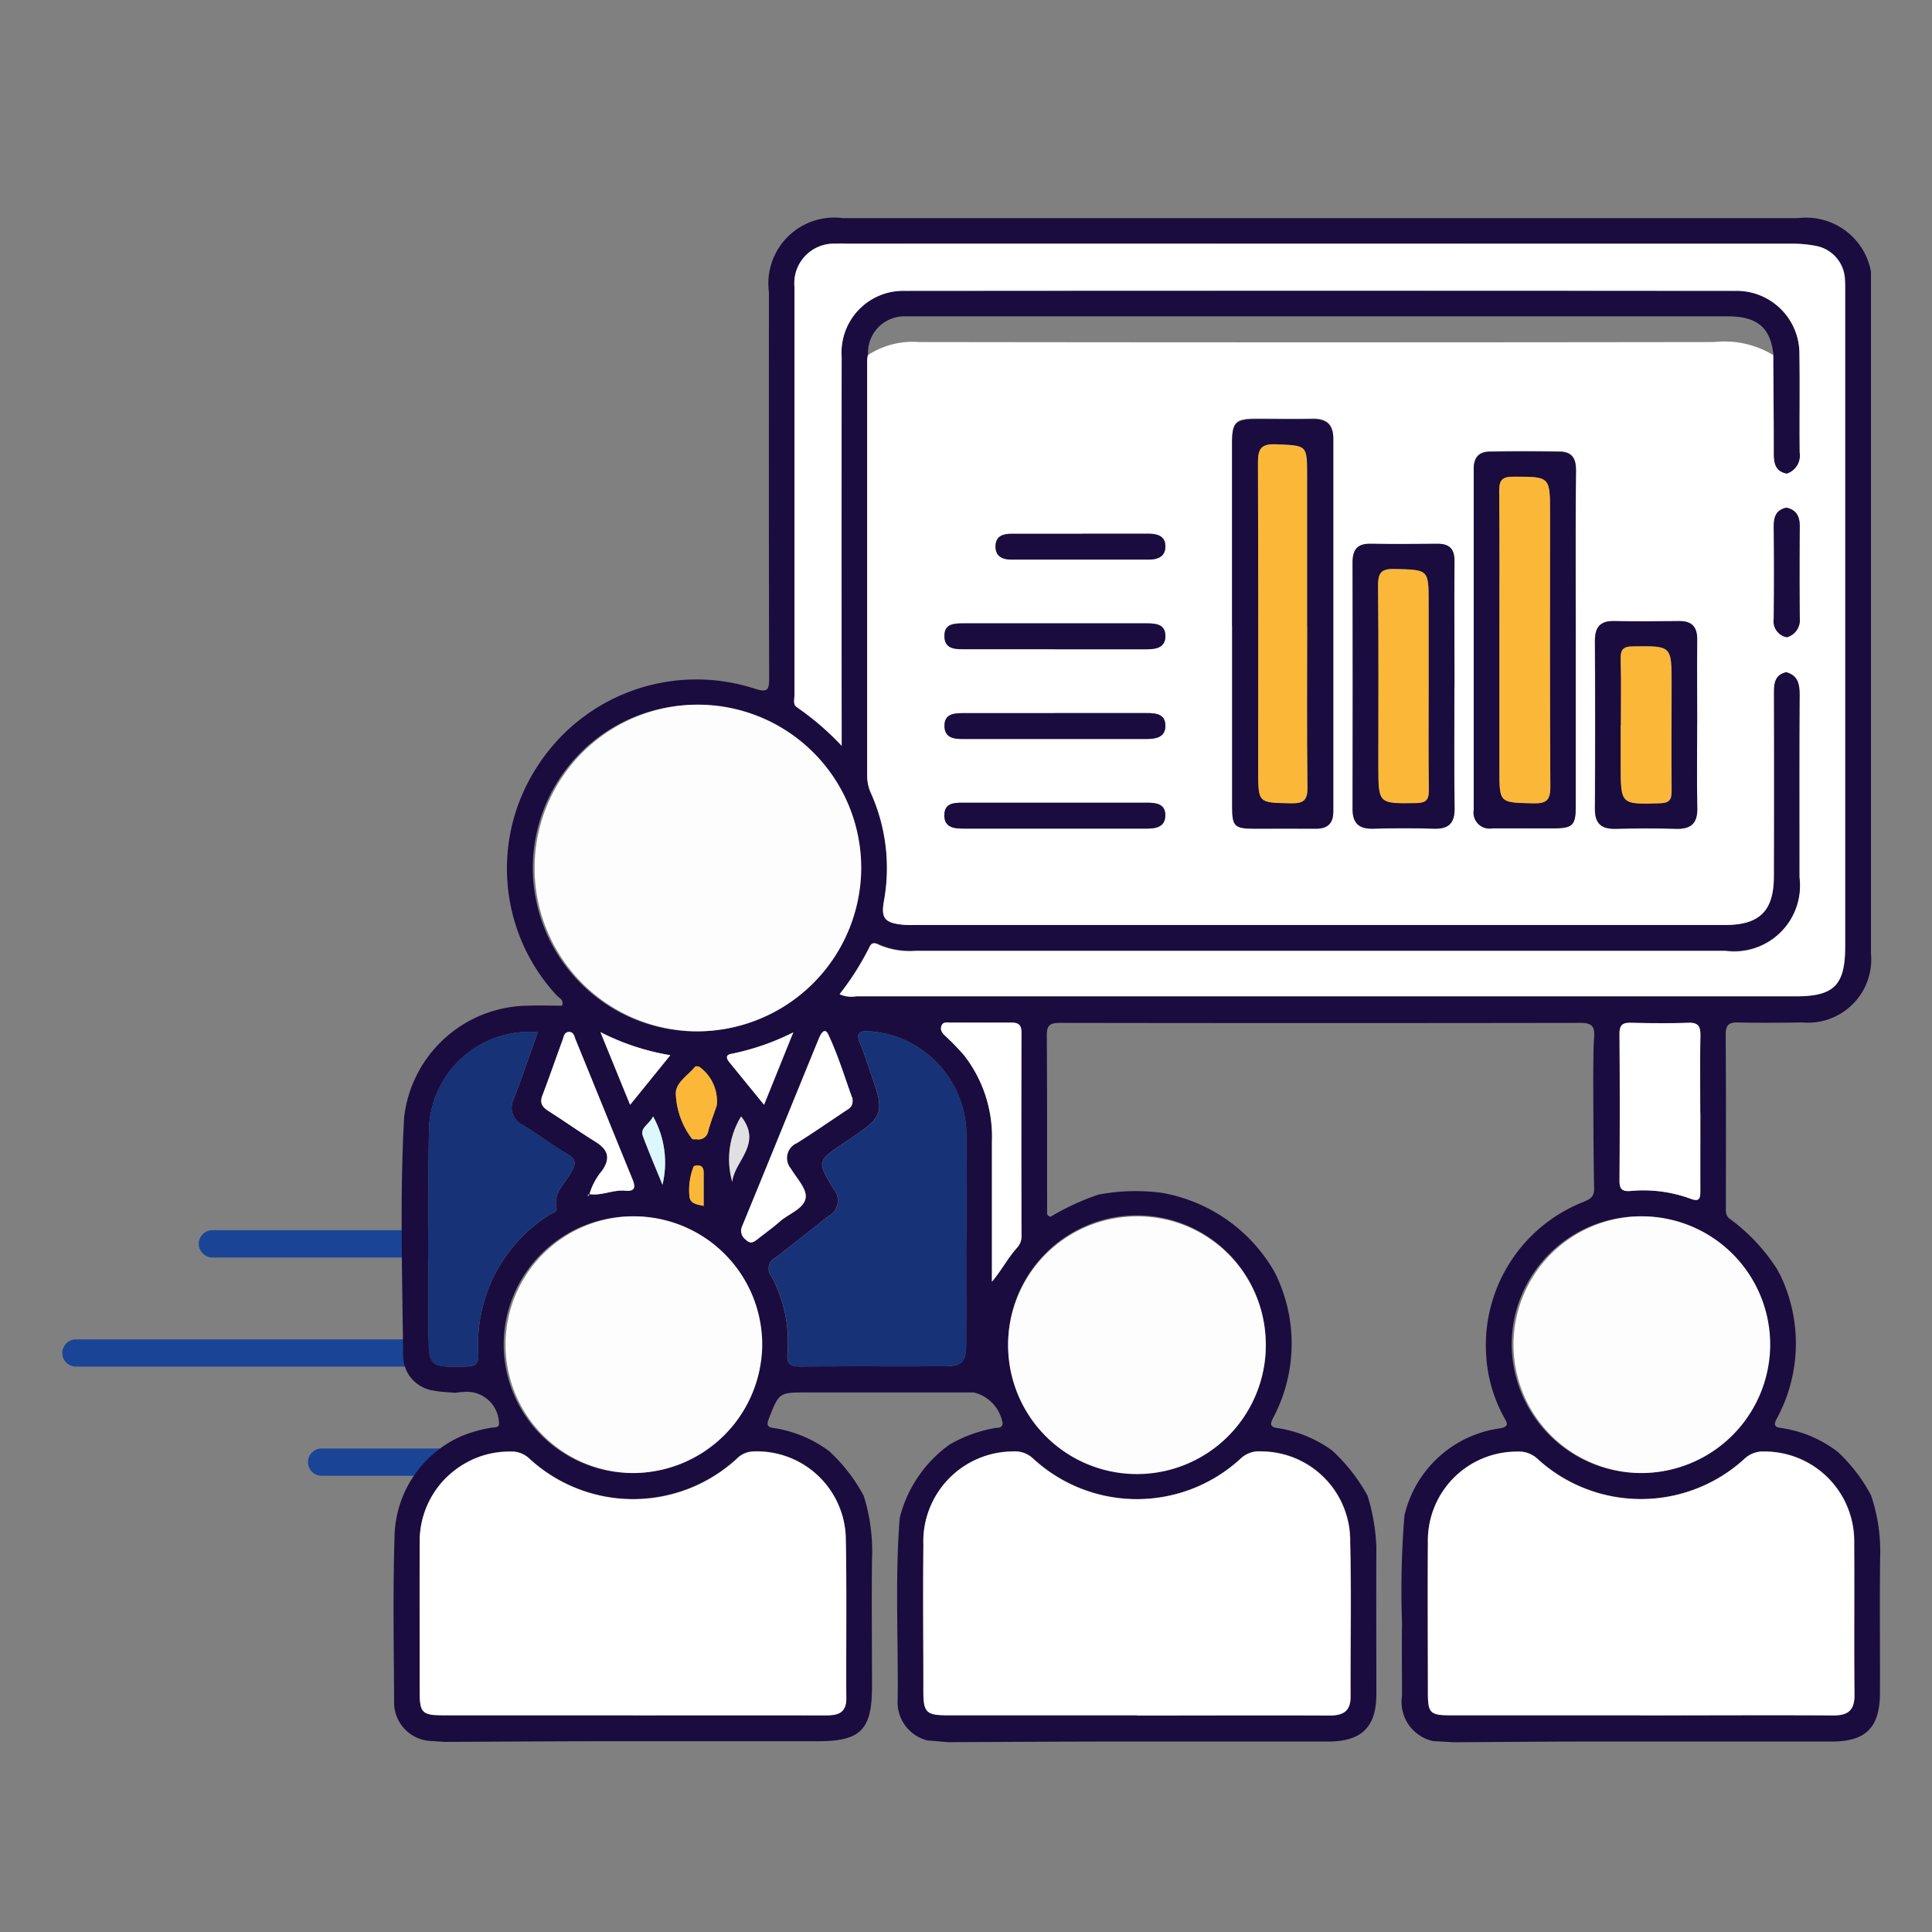
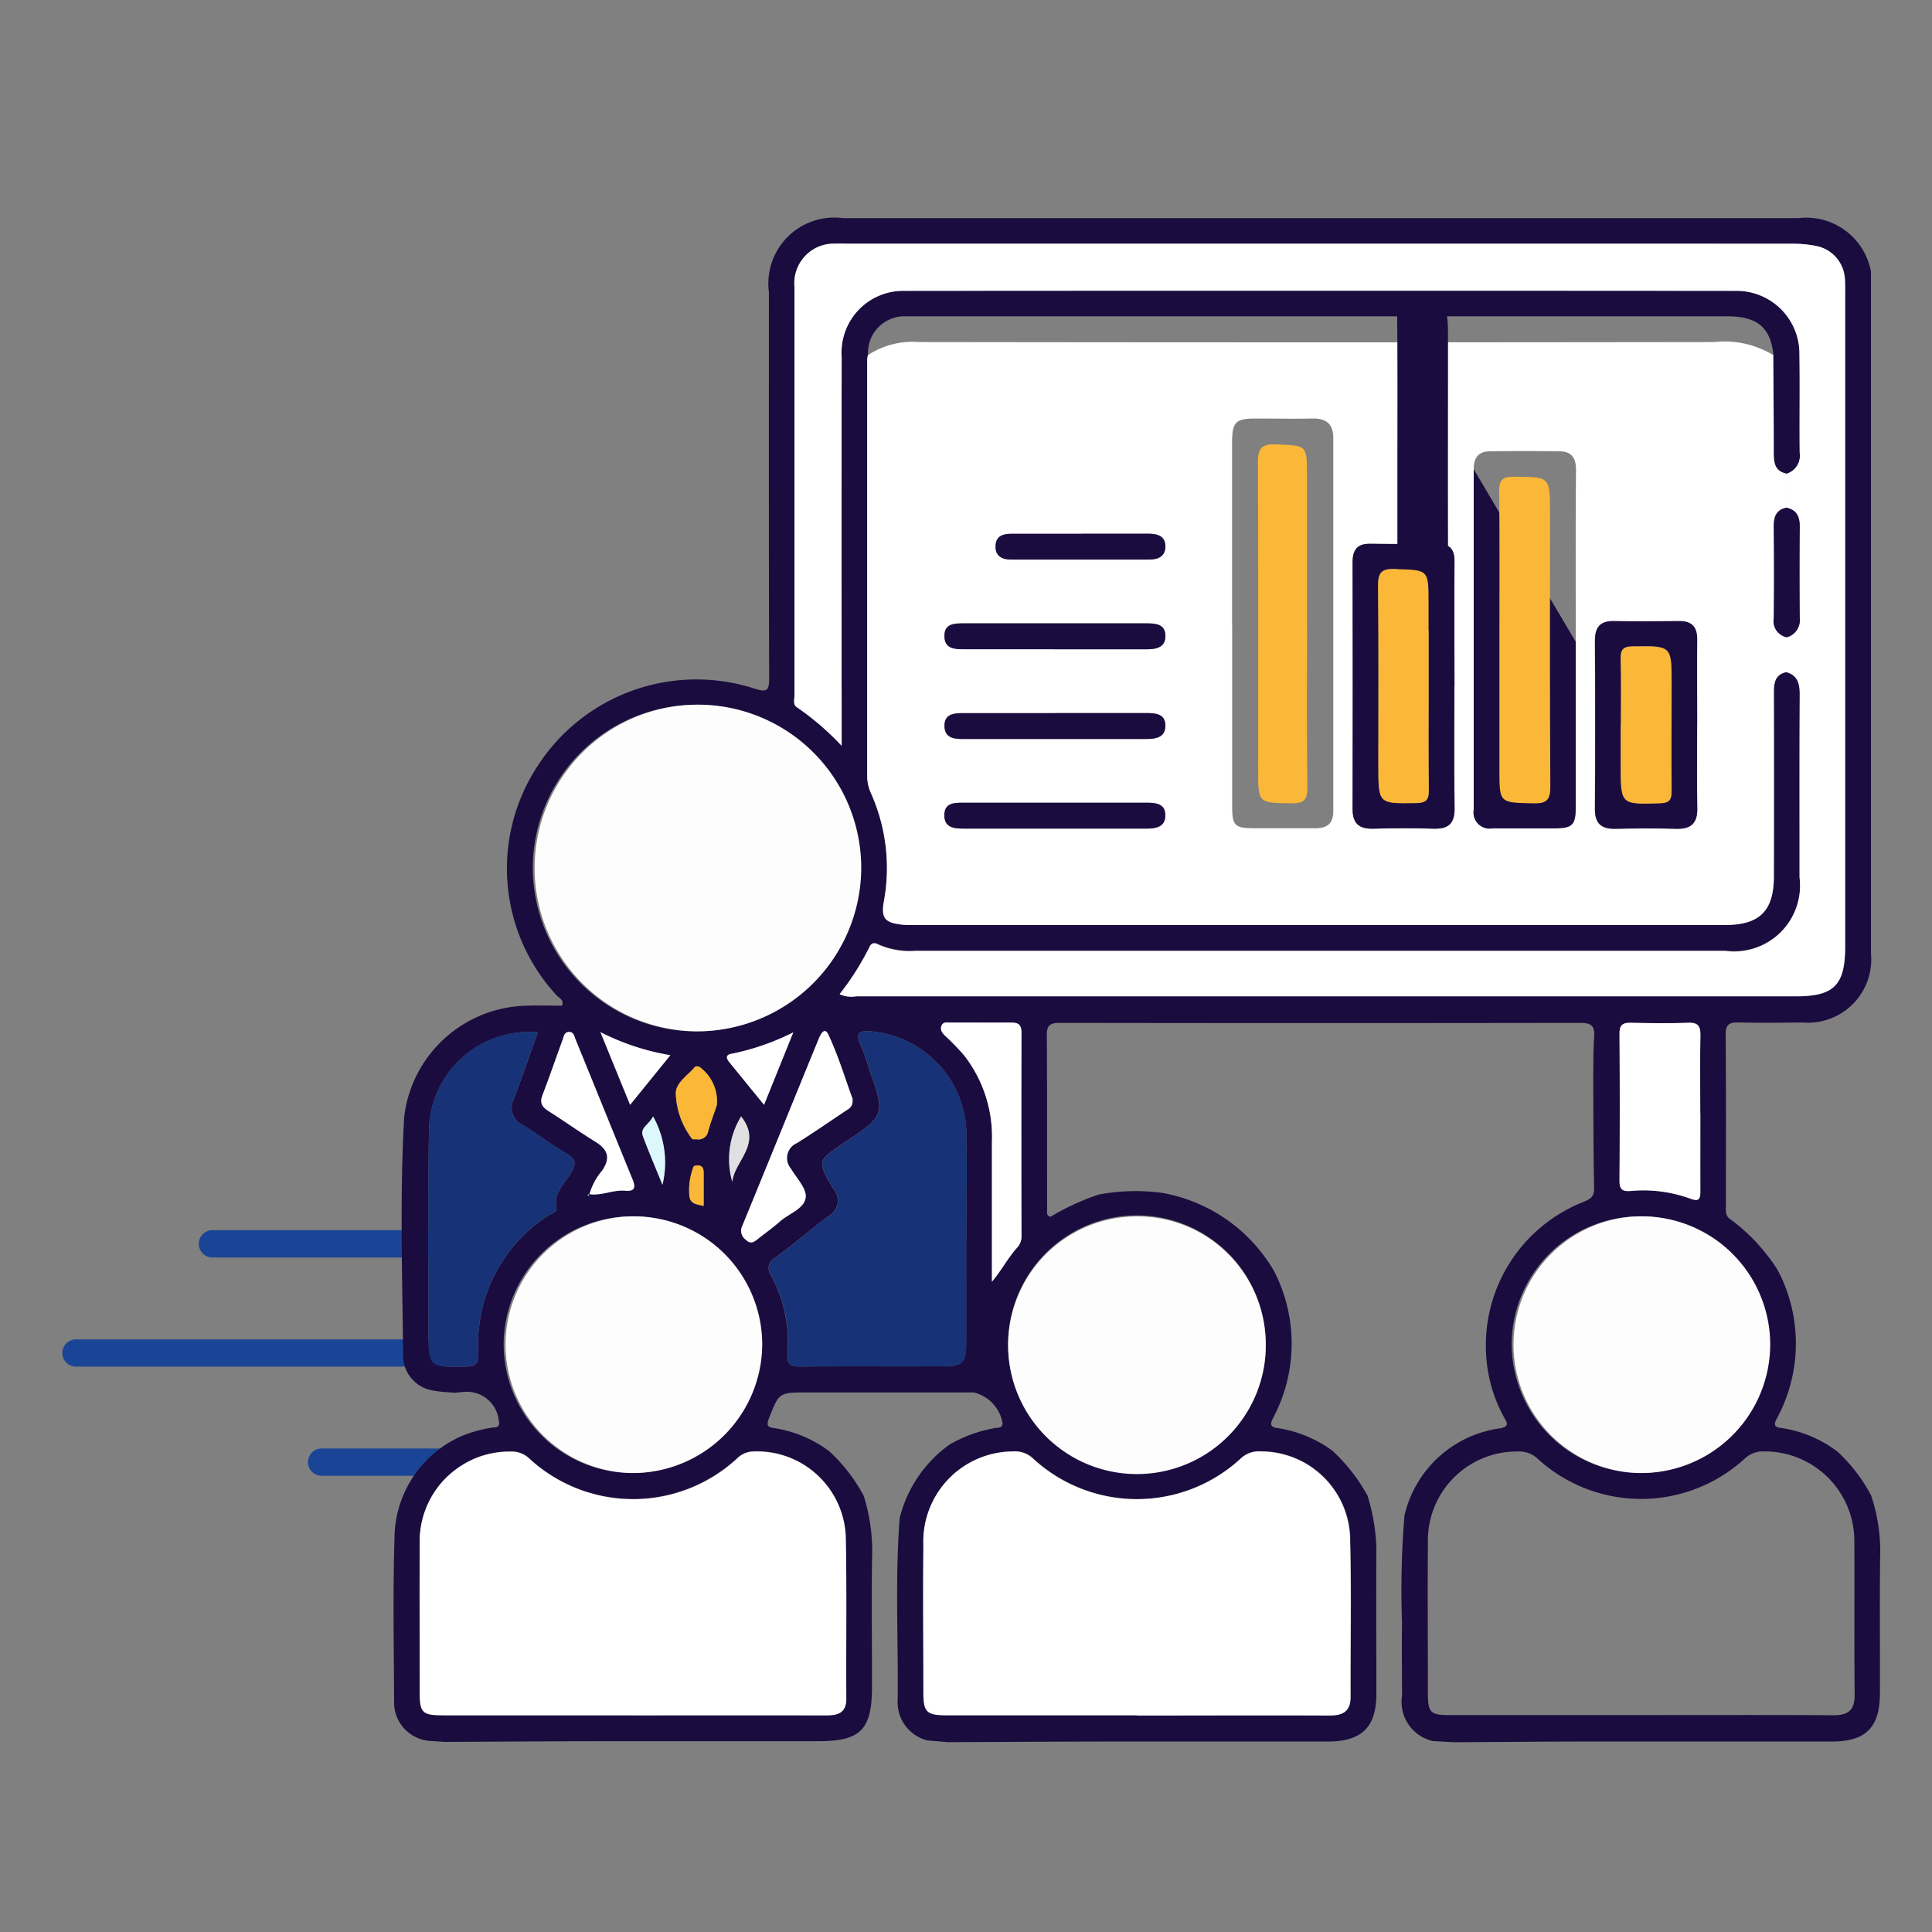
<svg xmlns="http://www.w3.org/2000/svg" width="62" height="62" viewBox="0 0 62 62">
  <rect x="0" y="0" width="62" height="62" fill="#808080" stroke="none" />
  <g id="capacitaciones" transform="translate(-1065 -2121)">
    <g id="Grupo_9123" data-name="Grupo 9123" transform="translate(827 -2550)">
      <g id="Grupo_9092" data-name="Grupo 9092" transform="translate(240 4710.478)">
        <path id="Trazado_27764" data-name="Trazado 27764" d="M7.82.376H-.062A.438.438,0,0,1-.5-.062.438.438,0,0,1-.062-.5H7.82a.438.438,0,0,1,.438.438A.438.438,0,0,1,7.82.376Z" transform="translate(4.879 0.5)" fill="#1a4597" />
        <path id="Trazado_27765" data-name="Trazado 27765" d="M4.317.376H-.062A.438.438,0,0,1-.5-.062.438.438,0,0,1-.062-.5H4.317a.438.438,0,0,1,.438.438A.438.438,0,0,1,4.317.376Z" transform="translate(8.383 7.505)" fill="#1a4597" />
        <path id="Trazado_27763" data-name="Trazado 27763" d="M12.2.376H-.062A.438.438,0,0,1-.5-.062.438.438,0,0,1-.062-.5H12.2a.438.438,0,0,1,.438.438A.438.438,0,0,1,12.2.376Z" transform="translate(0.5 4.003)" fill="#1a4597" />
      </g>
      <path id="Trazado_28133" data-name="Trazado 28133" d="M1.659,48.9c-.136-.009-.271-.016-.407-.028a1.238,1.238,0,0,1-1.234-1.3c-.01-1.757-.042-3.516.013-5.271A3.6,3.6,0,0,1,2.2,39.078a4.357,4.357,0,0,1,.979-.267c.116-.008.238,0,.2-.2a1.032,1.032,0,0,0-1.16-.939c-.084,0-.168.016-.252.025-.221-.021-.445-.026-.661-.068a1.136,1.136,0,0,1-1-1.131c-.024-2.55-.11-5.1.034-7.65a4.043,4.043,0,0,1,3.937-3.574c.376-.014.753,0,1.128,0,.074-.193-.1-.247-.175-.335a5.991,5.991,0,0,1-.607-7.358,6.063,6.063,0,0,1,6.96-2.483c.417.132.471.057.47-.347-.013-4.126-.009-8.252-.008-12.377A2.116,2.116,0,0,1,14.419,0H45.077a2.115,2.115,0,0,1,2.335,1.719q0,10.941,0,21.883a2.031,2.031,0,0,1-2.2,2.21c-.685.009-1.37.016-2.054,0-.309-.009-.411.08-.409.4.014,1.832.007,3.664.007,5.5,0,.153-.02.308.139.411a6.039,6.039,0,0,1,1.5,1.6l.1.185a5.052,5.052,0,0,1-.107,4.618c-.1.187-.083.275.144.3a3.887,3.887,0,0,1,1.812.765,5.253,5.253,0,0,1,1.072,1.4,5.651,5.651,0,0,1,.289,2.016c-.018,1.438,0,2.877-.006,4.316,0,1.112-.445,1.564-1.547,1.565-2.586,0-5.172,0-7.758,0-1.455,0-2.91.015-4.365.023l-.672-.038a1.289,1.289,0,0,1-.994-1.463c0-.767-.014-1.535,0-2.3a29.56,29.56,0,0,1,.077-3.472,3.655,3.655,0,0,1,3.061-2.8c.35-.06.211-.211.124-.375a4.7,4.7,0,0,1-.564-2.007,4.943,4.943,0,0,1,3.086-4.87c.216-.091.386-.148.38-.448-.025-1.2-.022-2.395-.029-3.592.008-.427,0-.855.03-1.28.025-.339-.094-.441-.432-.44q-8.363.013-16.727,0c-.312,0-.408.087-.406.4.014,1.881.007,3.763.01,5.644,0,.061-.021.141.109.178a7.894,7.894,0,0,1,1.539-.712,6.447,6.447,0,0,1,2.035-.057,5.2,5.2,0,0,1,3.609,2.528,5.085,5.085,0,0,1-.045,4.708c-.123.229-.044.294.183.319a3.99,3.99,0,0,1,1.722.718,5.75,5.75,0,0,1,1.13,1.443,6.388,6.388,0,0,1,.284,1.656c-.008,1.572,0,3.145,0,4.717,0,1.056-.475,1.519-1.546,1.52-2.239,0-4.477,0-6.716,0-1.828,0-3.656.013-5.484.02l-.66-.056a1.26,1.26,0,0,1-.956-1.3c.023-1.947-.088-3.895.066-5.84a4.117,4.117,0,0,1,1.6-2.354,4.4,4.4,0,0,1,1.483-.534c.095-.009.209,0,.219-.15a1.231,1.231,0,0,0-.928-.989H13.281c-.916,0-.909,0-1.238.843-.079.2-.049.276.164.3a3.977,3.977,0,0,1,1.777.745A5.468,5.468,0,0,1,15.087,41a5.963,5.963,0,0,1,.266,2.073c-.014,1.353,0,2.706,0,4.059,0,1.376-.364,1.745-1.722,1.745q-3.159,0-6.319,0c-1.883,0-3.766.014-5.649.022M6.28,31.318c.4.064.768-.147,1.164-.109.328.031.319-.136.221-.377-.609-1.487-1.209-2.977-1.818-4.463-.041-.1-.058-.256-.214-.254s-.168.151-.207.258c-.218.593-.423,1.192-.649,1.782-.094.244-.008.373.2.5.507.319.994.667,1.5.982.4.245.5.514.22.925a2.083,2.083,0,0,0-.409.759c-.023.015-.1.011-.022.062l.016-.067m38-26.922c-.091-.882-.515-1.243-1.479-1.243q-13.059,0-26.119,0c-.086,0-.171,0-.257,0a1.169,1.169,0,0,0-1.2,1.242,1.03,1.03,0,0,0-.022.152q0,6.678,0,13.357a1.335,1.335,0,0,0,.119.543,5.889,5.889,0,0,1,.419,3.462c-.1.554.023.7.6.764a4.009,4.009,0,0,0,.411.008H42.74c1.1,0,1.556-.454,1.557-1.556q0-2.954,0-5.908c0-.319.048-.582.416-.654.367.109.42.38.418.722-.011,1.952,0,3.9-.005,5.857a2.116,2.116,0,0,1-2.38,2.364q-13,0-25.993,0a2.489,2.489,0,0,1-1.153-.187c-.131-.066-.249-.109-.327.076a8.808,8.808,0,0,1-.952,1.5.914.914,0,0,0,.537.068q15.077,0,30.154,0c1.225,0,1.577-.358,1.577-1.6q0-10.455,0-20.91c0-.171,0-.343-.009-.513A1.139,1.139,0,0,0,45.678.9a3.837,3.837,0,0,0-.814-.076Q29.735.816,14.607.818c-.137,0-.274-.007-.411,0a1.268,1.268,0,0,0-1.325,1.385q-.01,6.55,0,13.1c0,.132-.056.3.072.387a8.839,8.839,0,0,1,1.438,1.241v-.72q0-5.882,0-11.765a1.98,1.98,0,0,1,2.024-2.114q13.331-.01,26.661,0A2.016,2.016,0,0,1,45.12,4.39c.016,1.044,0,2.089.008,3.134a.608.608,0,0,1-.418.679c-.363-.072-.417-.329-.417-.647,0-1.053-.009-2.106-.015-3.159M23.857,48.046c2.053,0,4.107,0,6.16,0,.424,0,.7-.106.7-.594-.007-1.66.028-3.32-.013-4.979a2.863,2.863,0,0,0-2.86-2.9.849.849,0,0,0-.647.224,4.912,4.912,0,0,1-6.674,0,.847.847,0,0,0-.648-.223,2.888,2.888,0,0,0-2.865,3c-.019,1.574-.006,3.149,0,4.723,0,.639.1.742.746.742q3.054,0,6.109,0m16.145,0c2.07,0,4.141-.007,6.211.005.48,0,.673-.18.667-.67-.018-1.625,0-3.251-.01-4.877a2.877,2.877,0,0,0-2.883-2.92.86.86,0,0,0-.642.238,4.919,4.919,0,0,1-6.635,0,.87.87,0,0,0-.645-.235A2.854,2.854,0,0,0,33.193,42.5c-.013,1.608,0,3.217,0,4.825,0,.635.077.714.7.715q3.054,0,6.108,0m-32.311,0q3.08,0,6.16,0c.382,0,.678-.054.675-.545-.012-1.745.02-3.491-.02-5.236a2.85,2.85,0,0,0-2.995-2.685.772.772,0,0,0-.494.227,4.914,4.914,0,0,1-6.673-.01.821.821,0,0,0-.6-.215,2.88,2.88,0,0,0-2.9,2.951c-.009,1.591,0,3.183,0,4.774,0,.649.085.734.744.735q3.054,0,6.108,0M9.7,26.1a5.241,5.241,0,1,0-5.232-5.273A5.26,5.26,0,0,0,9.7,26.1M7.678,40.271a4.119,4.119,0,1,0-4.145-4.141,4.135,4.135,0,0,0,4.145,4.141m32.339,0a4.119,4.119,0,1,0-4.136-4.142,4.148,4.148,0,0,0,4.136,4.142M27.99,36.136A4.134,4.134,0,1,0,23.9,40.27a4.11,4.11,0,0,0,4.094-4.134M18.38,32.8c0-1.078.016-2.157,0-3.235A3.348,3.348,0,0,0,15.34,26.1c-.349-.034-.549.013-.352.43a7.523,7.523,0,0,1,.258.724c.54,1.532.54,1.532-.79,2.421-.862.576-.877.585-.341,1.477a.565.565,0,0,1-.155.872c-.573.433-1.121.9-1.7,1.33a.388.388,0,0,0-.141.591,4.448,4.448,0,0,1,.521,2.476c-.03.357.095.435.423.432,1.54-.013,3.08,0,4.62-.008.559,0,.688-.136.691-.707.006-1.112,0-2.225,0-3.337M4.624,26.127a3.218,3.218,0,0,0-3.485,3.058c-.041,2.171-.015,4.343-.017,6.515,0,1.178.014,1.182,1.2,1.154.3-.007.407-.077.4-.409A4.9,4.9,0,0,1,4.977,32c.1-.066.28-.11.254-.225-.114-.5.268-.788.466-1.145.153-.274.18-.421-.127-.6-.487-.282-.935-.631-1.417-.922a.62.62,0,0,1-.286-.863c.259-.685.5-1.379.758-2.115m37.31,2.584c0-.821-.01-1.643.005-2.464.005-.29-.048-.44-.387-.427-.615.024-1.232.016-1.848,0-.258-.005-.363.072-.361.347q.015,2.361,0,4.723c0,.283.1.349.36.327a4.394,4.394,0,0,1,1.918.248c.278.1.318,0,.316-.241-.008-.838,0-1.677,0-2.515M19.2,34.132c.314-.378.515-.773.814-1.1a.528.528,0,0,0,.134-.374q0-3.255,0-6.511c0-.245-.082-.334-.324-.331-.649.009-1.3,0-1.948,0-.112,0-.254-.039-.3.118-.04.131.036.222.127.311a7.469,7.469,0,0,1,.605.624,4.248,4.248,0,0,1,.892,2.77q0,2.246,0,4.493m-4.485-5.915c-.224-.613-.441-1.338-.76-2.015-.132-.28-.265.029-.318.16-.817,1.992-1.624,3.989-2.444,5.98a.351.351,0,0,0,.116.443c.158.158.27.062.4-.037.227-.182.467-.349.683-.542.29-.259.79-.413.835-.774.036-.287-.294-.626-.476-.932a.523.523,0,0,1,.2-.819c.521-.328,1.028-.678,1.54-1.02.124-.083.286-.141.232-.442m-5,1.343a.316.316,0,0,0,.373-.265c.077-.279.184-.55.275-.826a1.363,1.363,0,0,0-.562-1.236c-.041-.016-.119-.024-.137,0-.232.288-.651.524-.615.9a2.537,2.537,0,0,0,.517,1.409c.023.028.1.013.149.018M7.59,28.454l1.291-1.592a7.685,7.685,0,0,1-2.243-.741l.952,2.333m5.237-2.324a7.854,7.854,0,0,1-1.96.683c-.213.029-.2.14-.089.278l1.111,1.363.938-2.324m-4.5,2.7c-.135.271-.425.358-.325.629.184.5.394.983.628,1.562a3.036,3.036,0,0,0-.3-2.191m2.54,2.1c.06-.668.985-1.219.283-2.1a2.635,2.635,0,0,0-.283,2.1m-.916.771c0-.364,0-.713,0-1.061,0-.1-.019-.213-.143-.235-.059-.011-.169,0-.182.037a2.065,2.065,0,0,0-.133.936c.018.263.248.273.46.323" transform="translate(250.63 4678)" fill="#1b0c3f" />
      <path id="Trazado_28134" data-name="Trazado 28134" d="M140.174,39.543c-.368.072-.417.335-.416.654q.009,2.954,0,5.908c0,1.1-.454,1.556-1.557,1.556H112.211a4.012,4.012,0,0,1-.411-.008c-.577-.06-.7-.21-.6-.764a5.889,5.889,0,0,0-.419-3.462,1.334,1.334,0,0,1-.119-.543q0-6.678,0-13.357a1.028,1.028,0,0,1,.022-.152,2.617,2.617,0,0,1,1.646-.421q12.754.018,25.509,0a3.014,3.014,0,0,1,1.9.418c.006,1.053.018,2.106.015,3.159,0,.318.053.575.417.647q0,.545,0,1.09c-.333.065-.415.288-.412.6.01.986.012,1.971,0,2.957a.523.523,0,0,0,.417.6q0,.558,0,1.116m-17.8-1.485q0,2.9,0,5.8c0,.623.085.7.72.7s1.3,0,1.952,0c.377,0,.573-.152.573-.548q0-5.984,0-11.968c0-.461-.227-.641-.672-.632-.6.013-1.2,0-1.8,0-.667,0-.775.107-.776.778q0,2.928,0,5.855m11.029.515c0-1.832-.009-3.663.008-5.495,0-.391-.138-.592-.515-.6-.753-.011-1.506-.012-2.258,0-.344.006-.509.189-.508.559q.012,5.469,0,10.938a.514.514,0,0,0,.6.589c.65-.007,1.3,0,1.951,0,.624,0,.721-.1.722-.7q0-2.645,0-5.289M129.507,40c0-1.335-.008-2.671,0-4.006,0-.393-.156-.567-.544-.564-.719.006-1.438.009-2.157,0-.424-.006-.57.2-.569.6q.008,3.955,0,7.909c0,.463.206.644.659.633.65-.017,1.3-.019,1.951,0,.485.015.671-.184.663-.671-.02-1.3-.007-2.6-.007-3.9m7.791,1.235c0-.908-.006-1.815,0-2.723,0-.4-.156-.608-.575-.6-.7.008-1.4.01-2.106,0-.446-.007-.6.212-.6.635q.013,2.7,0,5.395c0,.469.208.644.656.635.65-.014,1.3-.017,1.952,0,.478.013.687-.177.676-.667-.019-.89-.005-1.781-.005-2.672M116.68,44.568c.976,0,1.951,0,2.927,0,.315,0,.625-.042.624-.431,0-.364-.3-.4-.593-.4q-2.952,0-5.9,0c-.29,0-.589.013-.594.393-.006.4.3.437.614.437q1.463,0,2.927,0m.017-3.705c-.993,0-1.986,0-2.978,0-.294,0-.582.027-.579.408s.28.422.578.421q2.953,0,5.9,0c.319,0,.623-.059.61-.446-.013-.362-.315-.386-.608-.385-.976,0-1.951,0-2.927,0m-.049-2.05c.993,0,1.985,0,2.978,0,.32,0,.622-.062.605-.45-.016-.362-.32-.382-.612-.381q-2.927,0-5.854,0c-.3,0-.631-.007-.625.411s.326.418.631.418q1.438,0,2.876,0m.9-3.705c-.753,0-1.506,0-2.259,0-.269,0-.492.075-.505.381-.014.329.208.445.5.446q2.207,0,4.415,0c.289,0,.532-.1.535-.418s-.24-.412-.531-.411c-.719,0-1.438,0-2.156,0" transform="translate(155.166 4653.023)" fill="#fff" />
      <path id="Trazado_28135" data-name="Trazado 28135" d="M125.468,14.42q0-.545,0-1.09a.608.608,0,0,0,.418-.679c-.012-1.044.008-2.089-.008-3.134a2.016,2.016,0,0,0-2.051-2.055q-13.331-.01-26.661,0a1.98,1.98,0,0,0-2.024,2.114q-.01,5.882,0,11.765v.72A8.846,8.846,0,0,0,93.7,20.821c-.128-.085-.072-.254-.072-.387q0-6.55,0-13.1a1.268,1.268,0,0,1,1.325-1.385c.136-.009.274,0,.411,0q15.129,0,30.257,0a3.845,3.845,0,0,1,.814.076,1.14,1.14,0,0,1,.9,1.053c.013.17.009.342.009.514q0,10.455,0,20.91c0,1.242-.352,1.6-1.577,1.6q-15.077,0-30.154,0a.916.916,0,0,1-.537-.068,8.809,8.809,0,0,0,.952-1.5c.079-.185.2-.141.327-.075a2.488,2.488,0,0,0,1.153.187q13,0,25.993,0a2.116,2.116,0,0,0,2.38-2.365c0-1.952-.005-3.9.006-5.857,0-.342-.052-.612-.418-.722q0-.558,0-1.116a.573.573,0,0,0,.418-.624q-.014-1.463,0-2.927c0-.315-.1-.533-.421-.607" transform="translate(169.867 4672.872)" fill="#fff" />
      <path id="Trazado_28136" data-name="Trazado 28136" d="M130.609,296.647q-3.054,0-6.109,0c-.642,0-.745-.1-.746-.742,0-1.574-.016-3.149,0-4.723a2.888,2.888,0,0,1,2.865-3,.847.847,0,0,1,.648.223,4.912,4.912,0,0,0,6.674,0,.849.849,0,0,1,.647-.224,2.863,2.863,0,0,1,2.86,2.9c.042,1.659.007,3.32.013,4.979,0,.488-.272.6-.7.594-2.053-.009-4.107,0-6.16,0" transform="translate(143.877 4429.399)" fill="#fff" />
-       <path id="Trazado_28137" data-name="Trazado 28137" d="M248.45,296.68q-3.054,0-6.108,0c-.626,0-.7-.08-.7-.715,0-1.608-.011-3.217,0-4.825a2.855,2.855,0,0,1,2.872-2.92.871.871,0,0,1,.645.235,4.918,4.918,0,0,0,6.635,0,.861.861,0,0,1,.642-.238,2.877,2.877,0,0,1,2.883,2.92c.013,1.625-.008,3.251.01,4.877.005.49-.187.672-.667.67-2.07-.012-4.141,0-6.211,0" transform="translate(42.181 4429.366)" fill="#fff" />
      <path id="Trazado_28138" data-name="Trazado 28138" d="M12.942,296.649q-3.054,0-6.108,0c-.658,0-.743-.085-.744-.735,0-1.591-.007-3.183,0-4.774A2.88,2.88,0,0,1,9,288.188a.822.822,0,0,1,.6.215,4.914,4.914,0,0,0,6.673.01.772.772,0,0,1,.494-.227,2.85,2.85,0,0,1,2.995,2.685c.04,1.744.008,3.49.02,5.236,0,.491-.293.545-.675.545q-3.08-.006-6.16,0" transform="translate(245.378 4429.398)" fill="#fff" />
      <path id="Trazado_28139" data-name="Trazado 28139" d="M37.747,124.177a5.241,5.241,0,1,1,5.31-5.193,5.262,5.262,0,0,1-5.31,5.193" transform="translate(222.581 4579.918)" fill="#fdfdfd" />
      <path id="Trazado_28140" data-name="Trazado 28140" d="M29.869,241.471a4.119,4.119,0,1,1,4.154-4.125,4.15,4.15,0,0,1-4.154,4.125" transform="translate(228.438 4476.8)" fill="#fdfdfd" />
      <path id="Trazado_28141" data-name="Trazado 28141" d="M265.388,241.469a4.119,4.119,0,1,1,4.162-4.123,4.134,4.134,0,0,1-4.162,4.123" transform="translate(25.258 4476.802)" fill="#fdfdfd" />
      <path id="Trazado_28142" data-name="Trazado 28142" d="M151.867,237.335a4.134,4.134,0,1,1-4.175-4.1,4.113,4.113,0,0,1,4.175,4.1" transform="translate(126.752 4476.802)" fill="#fdfdfd" />
      <path id="Trazado_28143" data-name="Trazado 28143" d="M94.022,196.694c0,1.112,0,2.225,0,3.337,0,.571-.133.7-.691.707-1.54.006-3.08-.005-4.62.008-.328,0-.453-.075-.423-.432a4.449,4.449,0,0,0-.521-2.476.388.388,0,0,1,.141-.591c.575-.43,1.123-.9,1.7-1.33a.566.566,0,0,0,.155-.872c-.536-.892-.521-.9.341-1.477,1.33-.889,1.33-.889.79-2.421a7.5,7.5,0,0,0-.258-.724c-.2-.417,0-.464.352-.43a3.348,3.348,0,0,1,3.037,3.466c.019,1.078,0,2.156,0,3.234" transform="translate(174.988 4514.108)" fill="#173276" />
      <path id="Trazado_28144" data-name="Trazado 28144" d="M11.634,190.186c-.262.736-.5,1.43-.758,2.115a.62.62,0,0,0,.286.863c.482.291.93.641,1.417.923.307.177.28.325.127.6-.2.356-.58.646-.467,1.145.026.115-.158.159-.254.225A4.9,4.9,0,0,0,9.73,200.5c.011.332-.092.4-.4.409-1.189.028-1.2.024-1.2-1.154,0-2.172-.024-4.344.017-6.515a3.218,3.218,0,0,1,3.485-3.058" transform="translate(243.621 4513.941)" fill="#173276" />
      <path id="Trazado_28145" data-name="Trazado 28145" d="M289.056,190.893c0,.838,0,1.677,0,2.515,0,.245-.038.346-.316.241a4.4,4.4,0,0,0-1.918-.249c-.262.021-.362-.045-.36-.327q.017-2.361,0-4.723c0-.275.1-.352.361-.347.616.013,1.233.021,1.848,0,.339-.013.392.137.387.427-.015.821-.005,1.643-.005,2.464" transform="translate(3.509 4515.819)" fill="#fff" />
      <path id="Trazado_28146" data-name="Trazado 28146" d="M129.558,196.256q0-2.246,0-4.493a4.248,4.248,0,0,0-.892-2.77,7.493,7.493,0,0,0-.605-.624c-.091-.089-.167-.18-.127-.311.048-.157.19-.118.3-.118.649,0,1.3,0,1.948,0,.242,0,.325.086.324.331q-.011,3.255,0,6.511a.53.53,0,0,1-.134.374c-.3.332-.5.727-.814,1.1" transform="translate(140.275 4515.876)" fill="#fff" />
      <path id="Trazado_28147" data-name="Trazado 28147" d="M84.815,192.083c.053.3-.109.36-.232.442-.512.342-1.019.692-1.54,1.02a.523.523,0,0,0-.2.819c.183.306.513.645.477.932-.046.361-.545.515-.835.774-.217.193-.456.36-.684.542-.125.1-.238.2-.4.038a.351.351,0,0,1-.116-.443c.82-1.991,1.627-3.987,2.444-5.98.053-.13.186-.44.318-.16.319.677.536,1.4.76,2.015" transform="translate(180.534 4514.135)" fill="#fff" />
      <path id="Trazado_28148" data-name="Trazado 28148" d="M36.048,195.359a2.08,2.08,0,0,1,.409-.759c.283-.411.176-.68-.22-.925-.509-.315-1-.663-1.5-.982-.2-.128-.289-.257-.2-.5.226-.59.431-1.188.649-1.782.039-.107.052-.255.207-.258s.173.153.214.254c.609,1.487,1.21,2.976,1.818,4.463.1.241.108.408-.221.377-.4-.038-.767.173-1.164.109Z" transform="translate(220.867 4513.964)" fill="#fff" />
      <path id="Trazado_28149" data-name="Trazado 28149" d="M66.6,200.519c-.051,0-.126.01-.149-.018a2.537,2.537,0,0,1-.517-1.409c-.036-.377.383-.614.615-.9.018-.023.1-.015.137,0a1.363,1.363,0,0,1,.562,1.236c-.091.276-.2.547-.275.826a.316.316,0,0,1-.373.265" transform="translate(193.756 4507.041)" fill="#fbb838" />
      <path id="Trazado_28150" data-name="Trazado 28150" d="M49.29,192.523l-.952-2.333a7.682,7.682,0,0,0,2.243.741l-1.291,1.592" transform="translate(208.931 4513.932)" fill="#fff" />
      <path id="Trazado_28151" data-name="Trazado 28151" d="M80.033,190.259l-.938,2.324-1.111-1.363c-.113-.138-.124-.249.089-.278a7.855,7.855,0,0,0,1.96-.683" transform="translate(183.424 4513.871)" fill="#fff" />
      <path id="Trazado_28152" data-name="Trazado 28152" d="M58.479,209.911a3.035,3.035,0,0,1,.3,2.191c-.235-.579-.444-1.066-.628-1.562-.1-.271.19-.358.325-.629" transform="translate(200.48 4496.919)" fill="#dcf8fc" />
      <path id="Trazado_28153" data-name="Trazado 28153" d="M78.363,211.979a2.634,2.634,0,0,1,.283-2.1c.7.884-.223,1.435-.283,2.1" transform="translate(183.137 4496.949)" fill="#e0e0e2" />
      <path id="Trazado_28154" data-name="Trazado 28154" d="M69.54,222.641c-.212-.05-.442-.061-.46-.323a2.065,2.065,0,0,1,.133-.936c.014-.033.123-.048.182-.037.124.022.142.133.143.235,0,.348,0,.7,0,1.061" transform="translate(191.042 4487.058)" fill="#fbb838" />
      <path id="Trazado_28155" data-name="Trazado 28155" d="M45.4,228.035l-.016.067c-.08-.051,0-.047.022-.062l-.005,0" transform="translate(211.506 4481.284)" fill="#8cc5f2" />
-       <path id="Trazado_28156" data-name="Trazado 28156" d="M195.914,53.553q0-2.928,0-5.855c0-.671.109-.776.776-.778.6,0,1.2.009,1.8,0,.444-.009.672.17.672.632q0,5.984,0,11.968c0,.4-.2.551-.573.548-.65-.006-1.3,0-1.952,0s-.72-.081-.72-.7q0-2.9,0-5.8m2.408,0V48.728c0-.987,0-.955-1-1-.508-.021-.577.175-.575.613.015,3.286.008,6.572.008,9.857,0,1.048,0,1.031,1.055,1.049.4.007.53-.094.524-.511-.023-1.728-.01-3.457-.01-5.185" transform="translate(81.624 4637.528)" fill="#1b0c3f" />
-       <path id="Trazado_28157" data-name="Trazado 28157" d="M255.66,60.675q0,2.645,0,5.289c0,.609-.1.7-.722.7-.65,0-1.3,0-1.951,0a.514.514,0,0,1-.6-.589q0-5.469,0-10.938c0-.371.163-.553.508-.559.753-.014,1.506-.013,2.258,0,.377.006.519.206.515.6-.017,1.831-.008,3.663-.007,5.495m-2.449-.048v4.156c0,1.071,0,1.05,1.092,1.075.425.01.545-.107.542-.538-.019-2.925-.01-5.85-.01-8.775,0-1.181,0-1.165-1.182-1.167-.377,0-.452.133-.449.475.015,1.591.007,3.182.007,4.772" transform="translate(32.906 4630.92)" fill="#1b0c3f" />
+       <path id="Trazado_28157" data-name="Trazado 28157" d="M255.66,60.675q0,2.645,0,5.289c0,.609-.1.7-.722.7-.65,0-1.3,0-1.951,0a.514.514,0,0,1-.6-.589q0-5.469,0-10.938m-2.449-.048v4.156c0,1.071,0,1.05,1.092,1.075.425.01.545-.107.542-.538-.019-2.925-.01-5.85-.01-8.775,0-1.181,0-1.165-1.182-1.167-.377,0-.452.133-.449.475.015,1.591.007,3.182.007,4.772" transform="translate(32.906 4630.92)" fill="#1b0c3f" />
      <path id="Trazado_28158" data-name="Trazado 28158" d="M227.358,80.654c0,1.3-.013,2.6.007,3.9.008.487-.178.686-.663.671-.65-.02-1.3-.017-1.951,0-.452.012-.66-.17-.659-.633q.01-3.955,0-7.909c0-.4.145-.61.569-.6.719.01,1.438.007,2.157,0,.388,0,.548.171.544.564-.012,1.335,0,2.671,0,4.006m-.828,0v-2.67c0-1.09,0-1.066-1.1-1.095-.456-.012-.526.157-.521.559.019,1.917.008,3.834.008,5.751,0,1.231,0,1.22,1.213,1.2.315,0,.41-.1.406-.409-.016-1.112-.006-2.225-.006-3.338" transform="translate(57.315 4612.367)" fill="#1b0c3f" />
      <path id="Trazado_28159" data-name="Trazado 28159" d="M284.007,97.464c0,.891-.014,1.781.005,2.672.011.49-.2.68-.676.667-.65-.018-1.3-.015-1.952,0-.448.009-.659-.166-.656-.635q.017-2.7,0-5.395c0-.423.153-.642.6-.635.7.011,1.4.009,2.106,0,.419,0,.579.2.575.6-.009.908,0,1.815,0,2.723m-2.45.01v1.281c0,1.277,0,1.265,1.27,1.227.309-.009.364-.125.361-.4-.012-1.144,0-2.288,0-3.432,0-1.229,0-1.215-1.242-1.2-.334,0-.4.122-.389.419.018.7.006,1.4.006,2.1" transform="translate(8.457 4596.792)" fill="#1b0c3f" />
      <path id="Trazado_28160" data-name="Trazado 28160" d="M132.238,137.432q-1.463,0-2.927,0c-.312,0-.62-.034-.614-.437.005-.379.3-.393.594-.393q2.953,0,5.905,0c.3,0,.592.035.593.4,0,.389-.31.432-.625.431-.976,0-1.951,0-2.927,0" transform="translate(139.607 4560.158)" fill="#1b0c3f" />
      <path id="Trazado_28161" data-name="Trazado 28161" d="M132.252,115.651c.976,0,1.951,0,2.927,0,.293,0,.6.023.608.385.013.387-.29.446-.61.446q-2.952,0-5.9,0c-.3,0-.576-.053-.578-.421s.285-.408.579-.408c.993,0,1.985,0,2.978,0" transform="translate(139.61 4578.233)" fill="#1b0c3f" />
      <path id="Trazado_28162" data-name="Trazado 28162" d="M132.214,95.528q-1.438,0-2.876,0c-.306,0-.626-.013-.631-.418s.324-.411.625-.411q2.927,0,5.854,0c.292,0,.6.019.611.381.017.388-.285.451-.605.45-.993,0-1.985,0-2.978,0" transform="translate(139.601 4596.307)" fill="#1b0c3f" />
      <path id="Trazado_28163" data-name="Trazado 28163" d="M143.411,73.751c.719,0,1.438,0,2.156,0,.291,0,.534.082.531.411s-.246.418-.535.418q-2.208,0-4.415,0c-.293,0-.516-.116-.5-.446.013-.306.236-.382.505-.381.753,0,1.506,0,2.259,0" transform="translate(129.3 4614.379)" fill="#1b0c3f" />
      <path id="Trazado_28164" data-name="Trazado 28164" d="M322.914,67.656c.326.074.424.292.421.606q-.014,1.463,0,2.927a.573.573,0,0,1-.418.624.523.523,0,0,1-.417-.6c.013-.985.011-1.971,0-2.957,0-.311.079-.533.412-.6" transform="translate(-27.579 4619.636)" fill="#1b0c3f" />
      <path id="Trazado_28165" data-name="Trazado 28165" d="M203.541,58.67c0,1.728-.013,3.457.01,5.185.006.417-.128.518-.524.511-1.055-.018-1.055,0-1.055-1.049,0-3.286.007-6.572-.008-9.857,0-.438.068-.634.575-.613,1,.042,1,.01,1,1V58.67" transform="translate(76.404 4632.413)" fill="#fbb838" />
      <path id="Trazado_28166" data-name="Trazado 28166" d="M258.35,65.675c0-1.591.009-3.182-.007-4.772,0-.343.072-.476.449-.475,1.182,0,1.182-.014,1.182,1.167,0,2.925-.009,5.85.01,8.775,0,.431-.118.547-.542.538-1.091-.025-1.092,0-1.092-1.075V65.675" transform="translate(27.768 4625.872)" fill="#fbb838" />
      <path id="Trazado_28167" data-name="Trazado 28167" d="M231.662,85.755c0,1.112-.01,2.225.006,3.338,0,.313-.091.4-.406.409-1.213.018-1.213.03-1.213-1.2,0-1.917.011-3.834-.009-5.751,0-.4.066-.571.521-.559,1.1.029,1.1,0,1.1,1.095v2.67" transform="translate(52.183 4607.271)" fill="#fbb838" />
      <path id="Trazado_28168" data-name="Trazado 28168" d="M286.726,102.589c0-.7.012-1.4-.006-2.1-.008-.3.056-.415.389-.419,1.242-.016,1.242-.03,1.242,1.2,0,1.144-.007,2.288,0,3.432,0,.271-.051.387-.361.4-1.27.038-1.27.05-1.27-1.227v-1.281" transform="translate(3.289 4591.677)" fill="#fbb838" />
    </g>
    <rect id="Rectángulo_25510" data-name="Rectángulo 25510" width="62" height="62" transform="translate(1065 2121)" fill="none" />
  </g>
</svg>